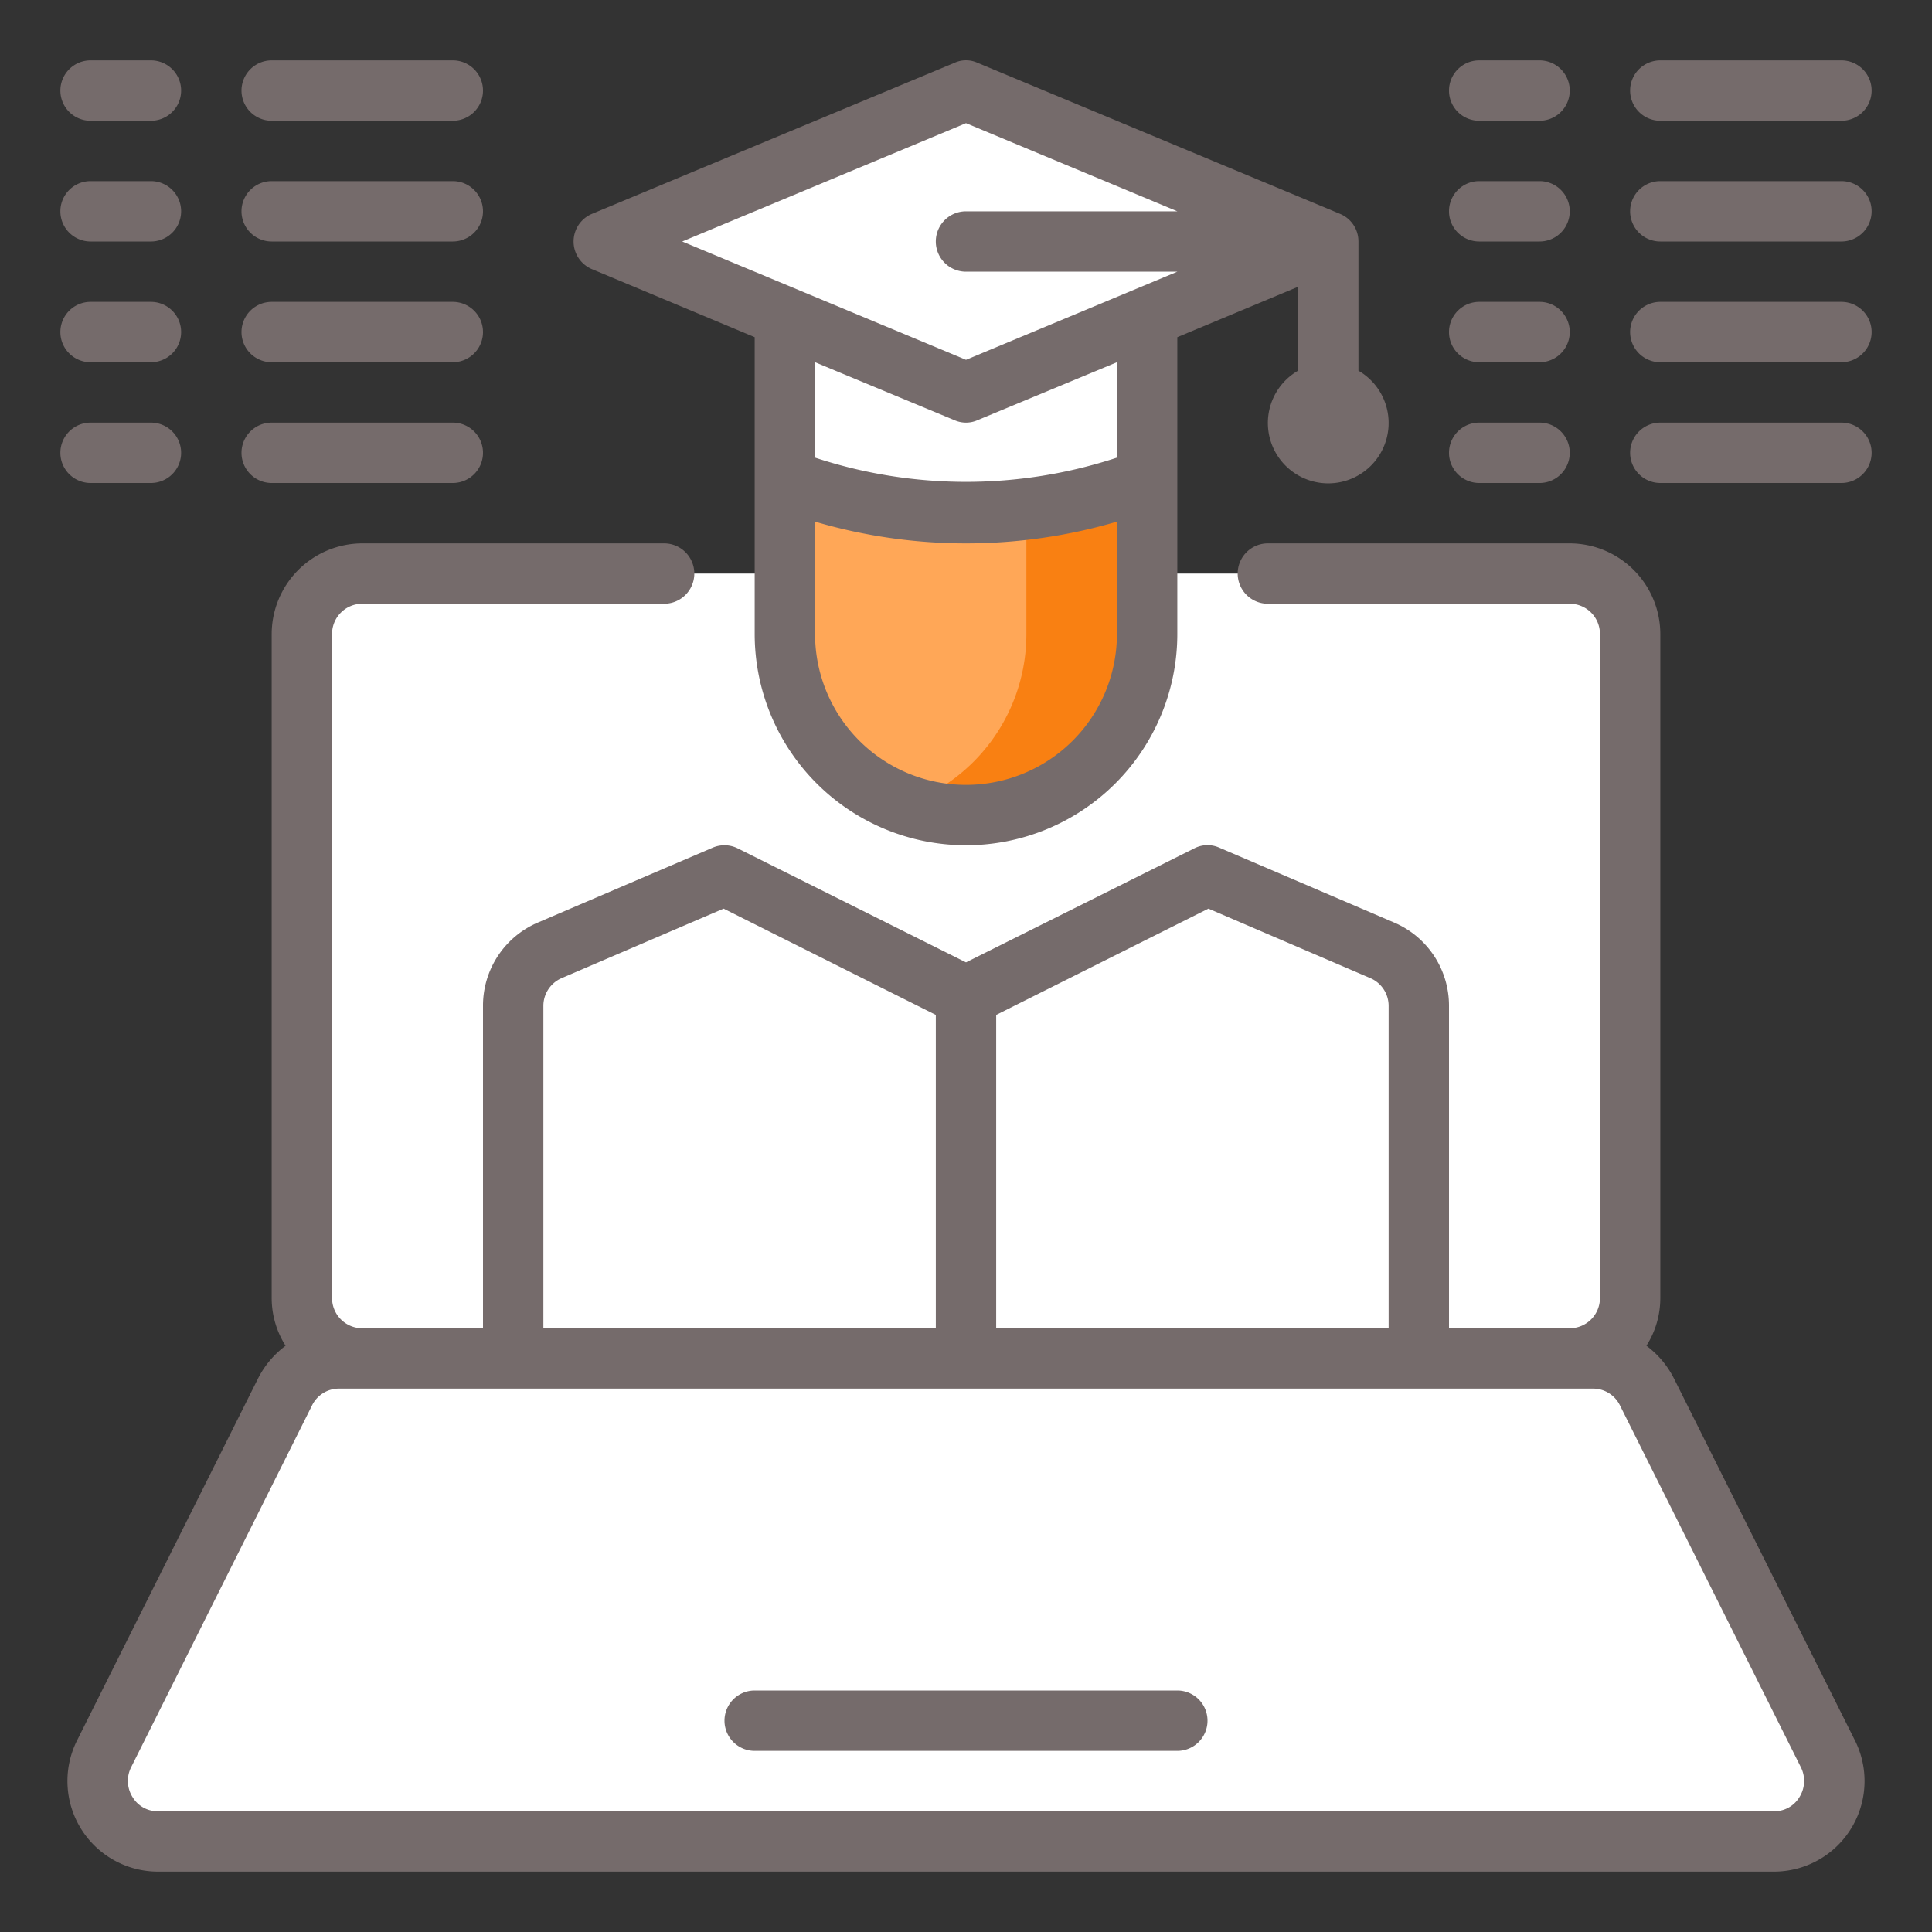
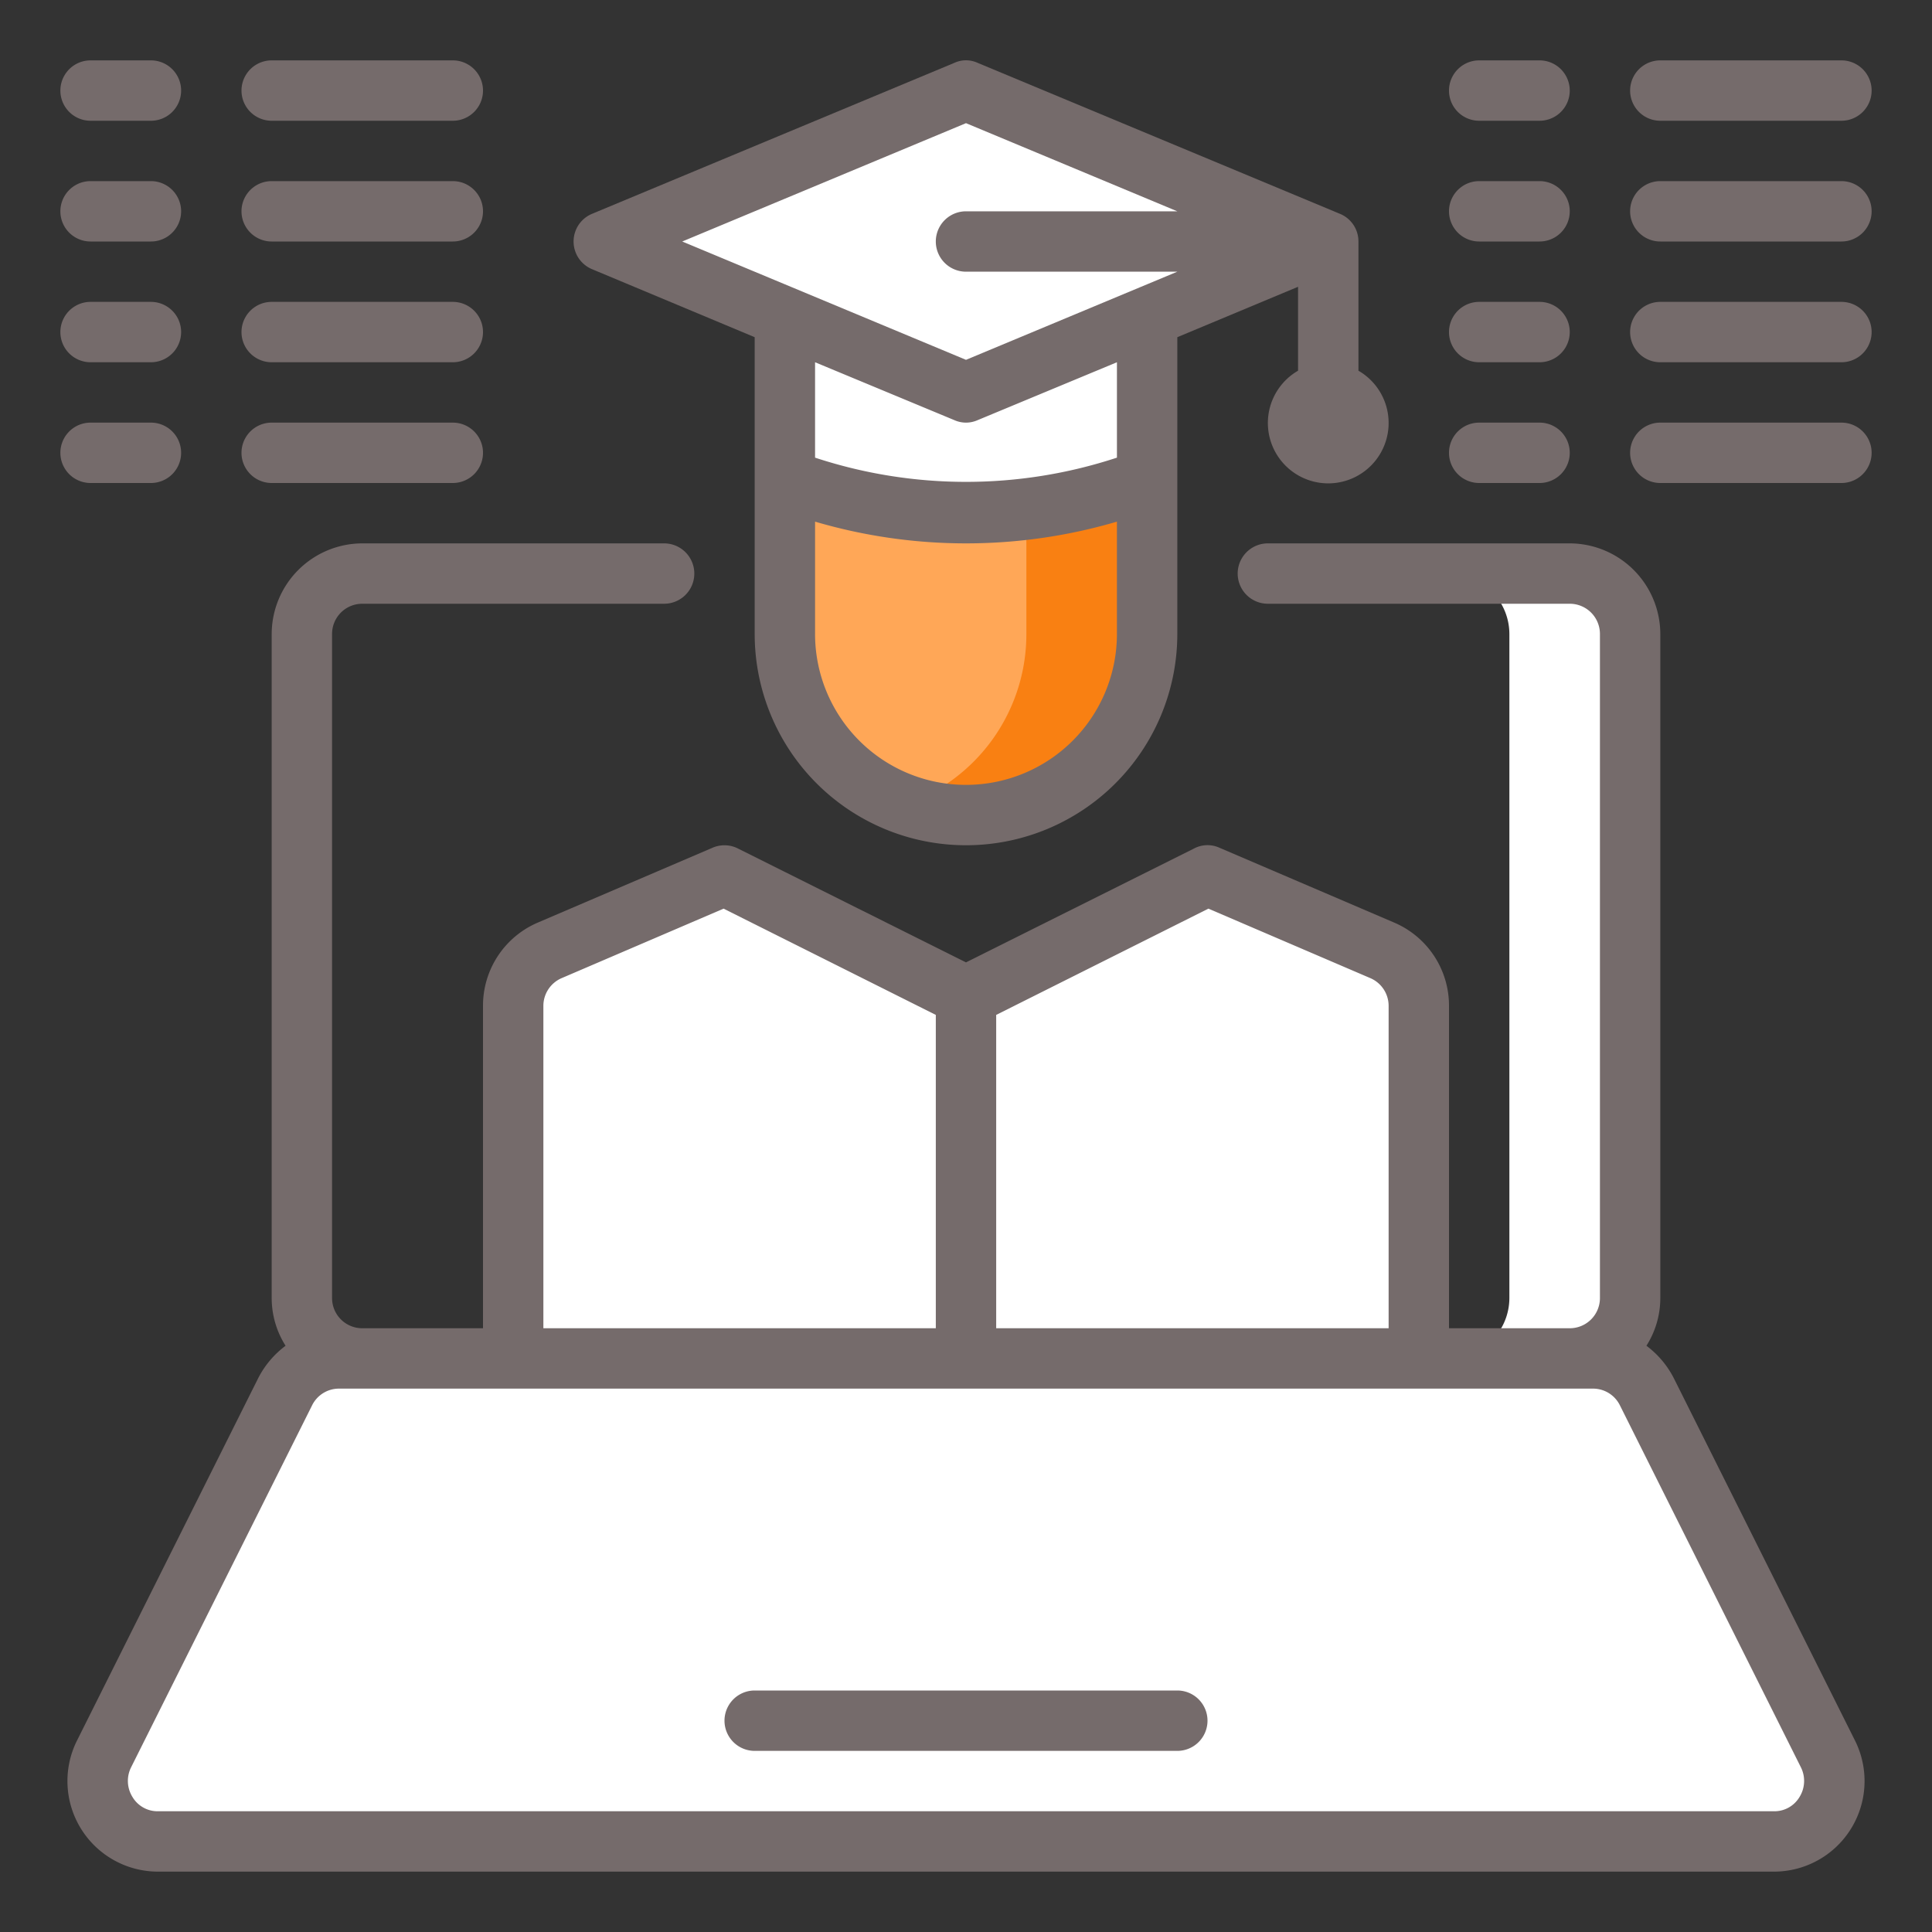
<svg xmlns="http://www.w3.org/2000/svg" version="1.1" width="512" height="512" x="0" y="0" viewBox="0 0 64 64" style="enable-background:new 0 0 512 512" xml:space="preserve" class="">
  <rect x="0" y="0" width="64" height="64" fill="#333333" stroke="none" />
  <g>
    <g id="Laptop-Man-Online_education-Learning-Communication" data-name="Laptop-Man-Online education-Learning-Communication">
-       <rect fill="#ffffff" height="26" rx="2" width="44" x="10" y="19" data-original="#46f8ff" style="" class="" />
      <path d="m58.76 61h-53.52a1.994 1.994 0 0 1 -1.79-2.89l6-12a2 2 0 0 1 1.79-1.11h41.52a2 2 0 0 1 1.79 1.11l6 12a1.994 1.994 0 0 1 -1.79 2.89z" fill="#ffffff" data-original="#c6c5ca" style="" class="" />
      <path d="m54 21v22a2.006 2.006 0 0 1 -2 2h-4a2.006 2.006 0 0 0 2-2v-22a2.006 2.006 0 0 0 -2-2h4a2.006 2.006 0 0 1 2 2z" fill="#ffffff" data-original="#00e7f0" style="" class="" />
      <path d="m58.76 61h-4a1.994 1.994 0 0 0 1.79-2.89l-6-12a2 2 0 0 0 -1.79-1.11h4a2 2 0 0 1 1.79 1.11l6 12a1.994 1.994 0 0 1 -1.79 2.89z" fill="#ffffff" data-original="#acabb1" style="" class="" />
      <path d="m47 33.32v11.68h-15v-12l8-4 5.79 2.48a2.014 2.014 0 0 1 1.21 1.84z" fill="#ffffff" data-original="#ff3051" style="" class="" />
      <path d="m47 33.32v11.68h-4v-11.68a2.014 2.014 0 0 0 -1.21-1.84l-3.64-1.56 1.85-.92 5.79 2.48a2.014 2.014 0 0 1 1.21 1.84z" fill="#ffffff" data-original="#cd2a00" style="" class="" />
      <path d="m44 8-6 2.5-6 2.5-6-2.5-6-2.5 12-5z" fill="#ffffff" data-original="#ff3051" style="" class="" />
      <path d="m44 8-12 5-2-.83 4-1.67 6-2.5-10-4.17 2-.83z" fill="#ffffff" data-original="#cd2a00" style="" class="" />
      <path d="m38 19v2a6 6 0 0 1 -12 0v-5.13a16.494 16.494 0 0 0 12 0z" fill="#ffa757" data-original="#ffc477" style="" class="" />
      <path d="m38 15.87v5.13a6 6 0 0 1 -6 6 5.8 5.8 0 0 1 -2-.35 5.981 5.981 0 0 0 4-5.65v-4.12a14.485 14.485 0 0 0 4-1.01z" fill="#f98012" data-original="#ffa733" style="" class="" />
      <path d="m38 10.5v5.37a16.494 16.494 0 0 1 -12 0v-5.37l6 2.5z" fill="#ffffff" data-original="#cd2a00" style="" class="" />
      <path d="m38 10.5v5.37a15.725 15.725 0 0 1 -6 1.13 16.4 16.4 0 0 1 -2-.12 14.485 14.485 0 0 0 4-1.01v-3.7z" fill="#ffffff" data-original="#ab2300" style="" class="" />
      <path d="m32 33v12h-15v-11.68a2.014 2.014 0 0 1 1.21-1.84l5.79-2.48z" fill="#ffffff" data-original="#ff3051" style="" class="" />
      <path d="m45 12.28v-4.28a.987.987 0 0 0 -.62-.92l-12-5a.916.916 0 0 0 -.76 0l-12 5a.993.993 0 0 0 0 1.84l5.38 2.25v9.83a7 7 0 0 0 14 0v-9.83l4-1.67v2.78a2 2 0 1 0 2 0zm-8 8.72a5 5 0 0 1 -10 0v-3.72a17.721 17.721 0 0 0 10 0zm0-5.84a15.978 15.978 0 0 1 -10 0v-3.16l4.62 1.92a.942.942 0 0 0 .76 0l4.62-1.92zm-5-6.16h7l-7 2.92-9.4-3.92 9.4-3.92 7 2.92h-7a1 1 0 0 0 0 2z" fill="#756b6b" data-original="#000000" style="" class="" />
      <path d="m61.45 57.66-6-12a3.093 3.093 0 0 0 -.91-1.08 2.951 2.951 0 0 0 .46-1.58v-22a3.009 3.009 0 0 0 -3-3h-10a1 1 0 0 0 0 2h10a1 1 0 0 1 1 1v22a1 1 0 0 1 -1 1h-4v-10.68a2.991 2.991 0 0 0 -1.82-2.76l-5.79-2.48a.955.955 0 0 0 -.84.03l-7.55 3.77-7.55-3.77a.989.989 0 0 0 -.84-.03l-5.79 2.48a2.991 2.991 0 0 0 -1.82 2.76v10.68h-4a1 1 0 0 1 -1-1v-22a1 1 0 0 1 1-1h10a1 1 0 0 0 0-2h-10a3.009 3.009 0 0 0 -3 3v22a2.951 2.951 0 0 0 .46 1.58 3.093 3.093 0 0 0 -.91 1.08l-6 12a3 3 0 0 0 2.69 4.34h53.52a3 3 0 0 0 2.69-4.34zm-28.45-24.04 7.03-3.52 5.36 2.3a1 1 0 0 1 .61.92v10.68h-13zm-15-.3a1 1 0 0 1 .61-.92l5.36-2.3 7.03 3.52v10.38h-13zm41.61 26.21a.966.966 0 0 1 -.85.47h-53.52a.966.966 0 0 1 -.85-.47 1.008 1.008 0 0 1 -.05-.98l6-12a.992.992 0 0 1 .9-.55h41.52a.992.992 0 0 1 .9.55l6 12a1.008 1.008 0 0 1 -.05.98z" fill="#756b6b" data-original="#000000" style="" class="" />
      <path d="m39 56h-14a1 1 0 0 0 0 2h14a1 1 0 0 0 0-2z" fill="#756b6b" data-original="#000000" style="" class="" />
      <path d="m3 4h2a1 1 0 0 0 0-2h-2a1 1 0 0 0 0 2z" fill="#756b6b" data-original="#000000" style="" class="" />
      <path d="m9 4h6a1 1 0 0 0 0-2h-6a1 1 0 0 0 0 2z" fill="#756b6b" data-original="#000000" style="" class="" />
      <path d="m3 8h2a1 1 0 0 0 0-2h-2a1 1 0 0 0 0 2z" fill="#756b6b" data-original="#000000" style="" class="" />
      <path d="m9 8h6a1 1 0 0 0 0-2h-6a1 1 0 0 0 0 2z" fill="#756b6b" data-original="#000000" style="" class="" />
      <path d="m3 12h2a1 1 0 0 0 0-2h-2a1 1 0 0 0 0 2z" fill="#756b6b" data-original="#000000" style="" class="" />
      <path d="m9 12h6a1 1 0 0 0 0-2h-6a1 1 0 0 0 0 2z" fill="#756b6b" data-original="#000000" style="" class="" />
      <path d="m3 16h2a1 1 0 0 0 0-2h-2a1 1 0 0 0 0 2z" fill="#756b6b" data-original="#000000" style="" class="" />
      <path d="m9 16h6a1 1 0 0 0 0-2h-6a1 1 0 0 0 0 2z" fill="#756b6b" data-original="#000000" style="" class="" />
      <path d="m49 4h2a1 1 0 0 0 0-2h-2a1 1 0 0 0 0 2z" fill="#756b6b" data-original="#000000" style="" class="" />
      <path d="m55 4h6a1 1 0 0 0 0-2h-6a1 1 0 0 0 0 2z" fill="#756b6b" data-original="#000000" style="" class="" />
      <path d="m49 8h2a1 1 0 0 0 0-2h-2a1 1 0 0 0 0 2z" fill="#756b6b" data-original="#000000" style="" class="" />
      <path d="m61 6h-6a1 1 0 0 0 0 2h6a1 1 0 0 0 0-2z" fill="#756b6b" data-original="#000000" style="" class="" />
      <path d="m49 12h2a1 1 0 0 0 0-2h-2a1 1 0 0 0 0 2z" fill="#756b6b" data-original="#000000" style="" class="" />
      <path d="m61 10h-6a1 1 0 0 0 0 2h6a1 1 0 0 0 0-2z" fill="#756b6b" data-original="#000000" style="" class="" />
      <path d="m49 16h2a1 1 0 0 0 0-2h-2a1 1 0 0 0 0 2z" fill="#756b6b" data-original="#000000" style="" class="" />
      <path d="m61 14h-6a1 1 0 0 0 0 2h6a1 1 0 0 0 0-2z" fill="#756b6b" data-original="#000000" style="" class="" />
    </g>
  </g>
</svg>